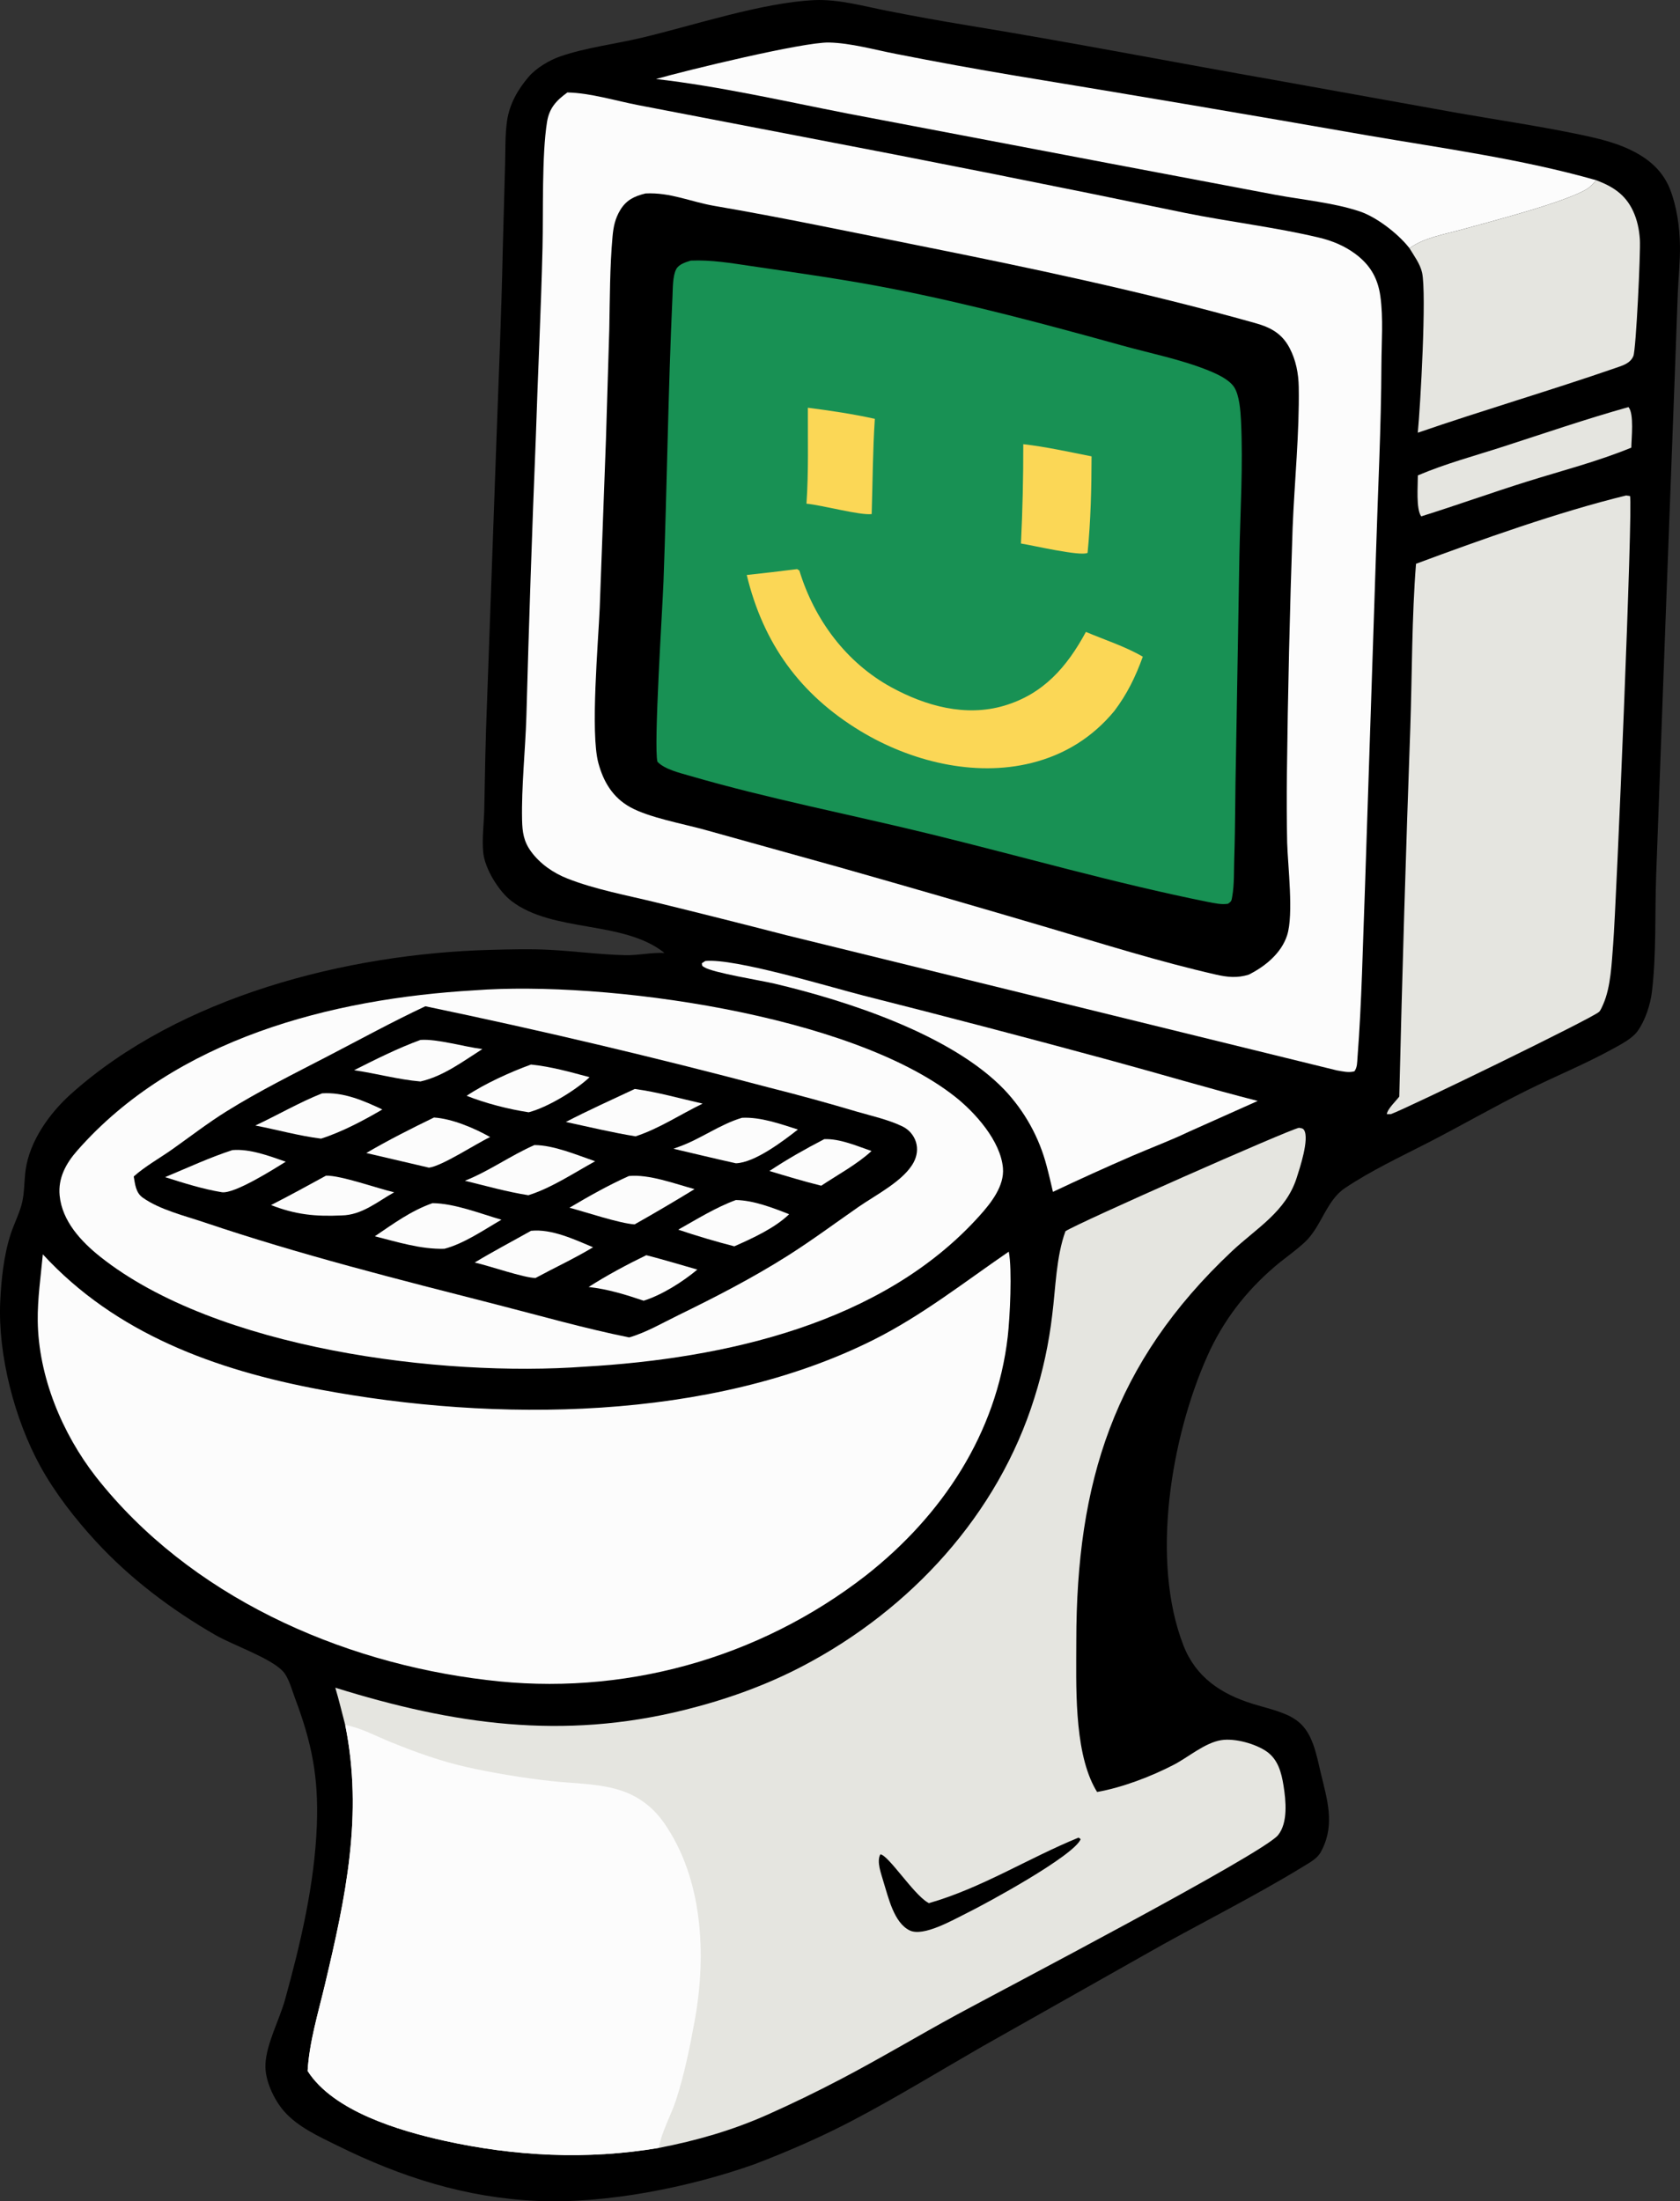
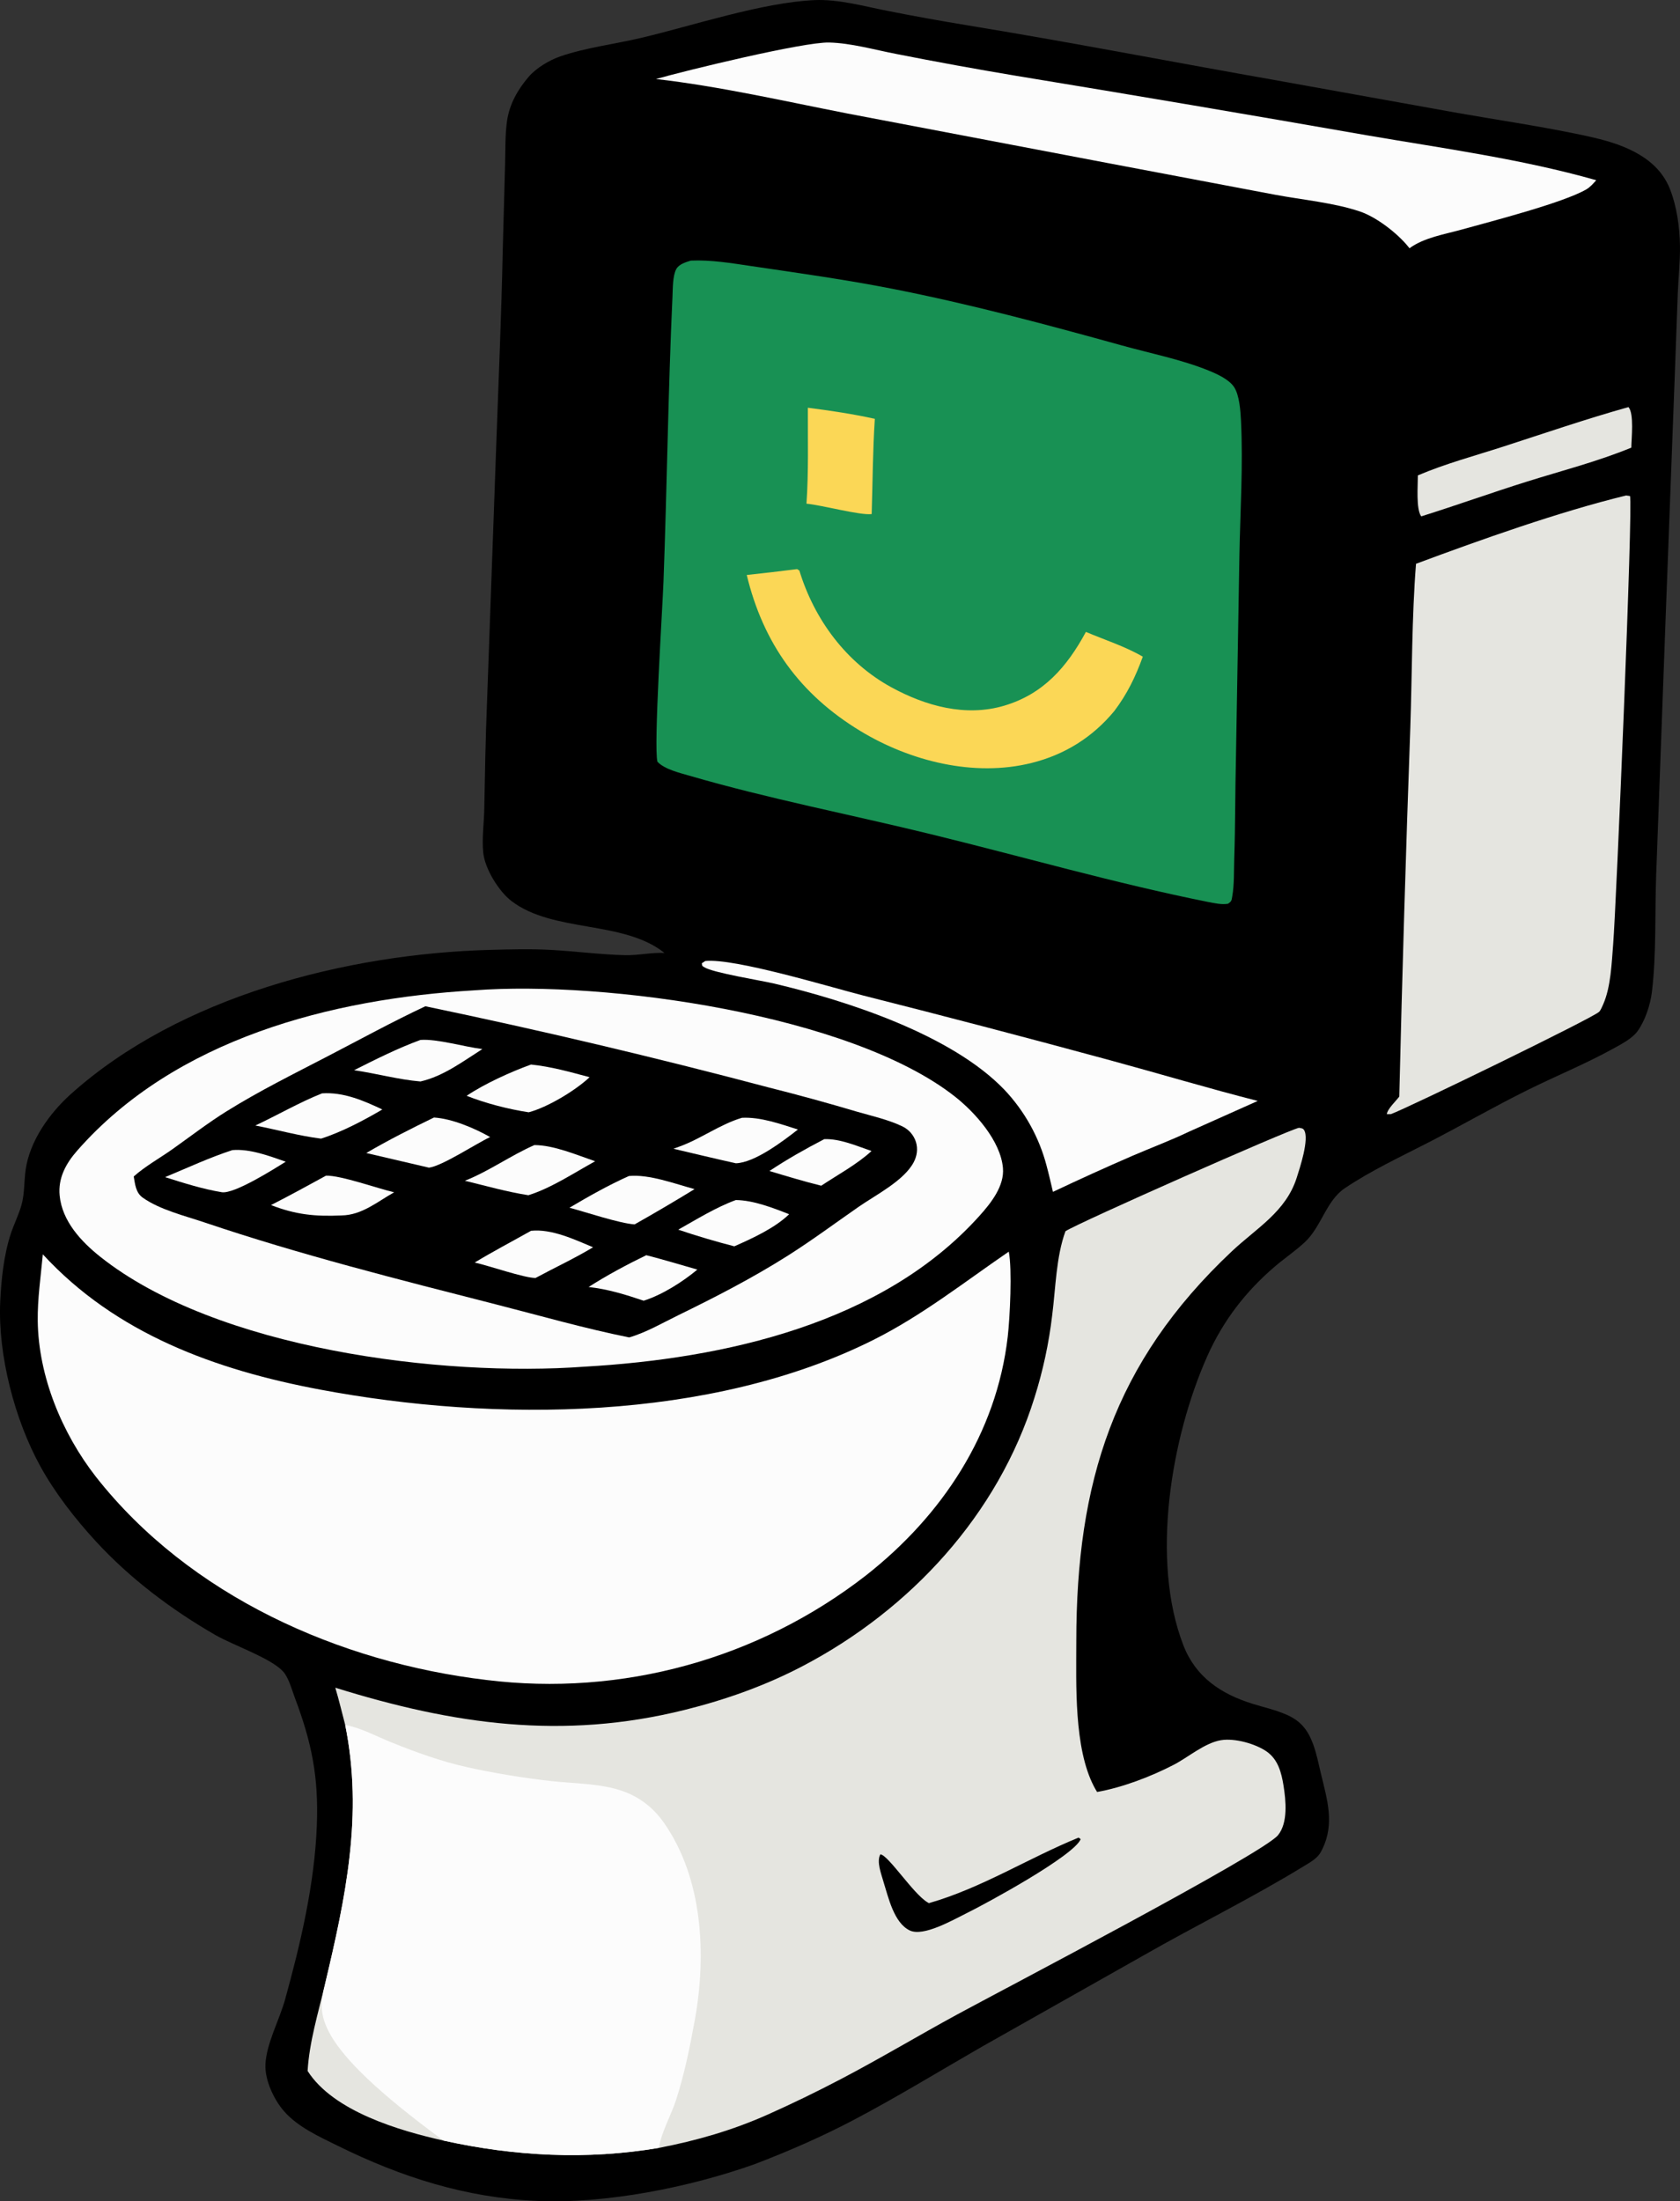
<svg xmlns="http://www.w3.org/2000/svg" version="1.1" width="550.81" height="721.44">
  <rect width="100%" height="100%" fill="#333333" stroke="none" />
  <svg viewBox="216.12 133.69 550.81 721.44">
    <path d="M483.138 133.726C491.026 133.378 499.313 135.722 506.997 137.232Q519.765 139.763 532.61 141.874C566.931 147.482 600.991 154.112 635.228 160.134L693.975 170.7C706.746 172.945 719.647 174.837 732.349 177.434C737.659 178.519 743.703 179.803 748.707 181.918C755.358 184.73 760.935 188.777 763.665 195.716C765.87 201.32 766.826 208.135 766.917 214.128C766.994 219.283 766.435 224.474 766.21 229.624L765.16 258.25L762.161 337.754L759.115 420.513C758.664 433.091 759.213 446.197 757.733 458.696C757.23 462.939 755.51 468.205 752.985 471.674C751.259 474.045 747.749 475.862 745.194 477.276C736.003 482.361 726.182 486.348 716.77 491.022C705.903 496.419 695.405 502.473 684.624 508.026C675.403 512.775 665.626 517.322 657.01 523.12C650.928 527.213 649.361 535.743 643.888 540.823C640.782 543.706 637.188 546.117 633.963 548.883C624.428 557.065 617.096 566.62 611.976 578.088C600.055 604.793 593.295 645.069 604.112 672.923C608.159 683.347 616.41 688.827 626.662 692.04C630.502 693.243 634.625 694.137 638.286 695.812C642.637 697.803 644.924 700.72 646.583 705.152C647.764 708.305 648.422 711.732 649.211 715C651.231 723.358 653.744 731.349 649.703 739.614C649.587 739.851 649.462 740.084 649.346 740.321C648.191 742.674 645.964 743.842 643.802 745.169C626.639 755.703 608.331 764.647 590.842 774.655L538.033 804.472C524.005 812.541 510.164 821.019 495.838 828.555C485.556 833.964 474.376 838.828 463.524 842.965C442.206 850.549 414.715 856.035 392.124 855.007C368.709 853.941 347.636 847.196 326.764 836.891C320.761 833.927 313.845 830.814 309.331 825.711C305.965 821.904 302.923 815.464 303.148 810.292C303.445 803.459 307.732 795.688 309.582 789.011C314.694 770.559 319.267 751.097 320 731.89C320.603 716.089 318.353 704.853 312.767 690.045C311.793 687.462 310.763 683.458 308.879 681.43C304.826 677.067 292.521 672.862 286.789 669.571C272.439 661.329 258.746 651.022 247.524 638.814C240.745 631.44 234.16 622.998 229.333 614.222C220.922 598.93 215.414 577.805 216.191 560.389C216.513 553.166 217.371 545.025 219.618 538.158C220.665 534.959 222.237 531.869 223.154 528.641C224.197 524.972 223.993 520.883 224.522 517.103C225.843 507.66 232.328 498.566 239.272 492.327C274.978 460.238 329.891 446.235 376.997 444.992C383.506 444.82 390.195 444.644 396.695 445.002C404.783 445.448 412.913 446.526 421 446.734C425.357 446.846 429.552 445.79 434.003 446.013C420.47 435.214 397.607 439.467 383.859 429.028C379.674 425.851 375.093 418.437 374.554 413.125C374.09 408.557 374.798 403.57 374.89 398.962C375.123 387.244 375.299 375.612 375.795 363.897L378.814 279.745C379.57 258.362 380.522 236.904 380.955 215.519L381.719 187.529C381.866 182.835 381.684 177.841 382.374 173.21C383.187 167.754 385.921 162.956 389.485 158.82C391.934 155.979 396.236 153.41 399.777 152.184C408.132 149.293 417.758 148.137 426.397 146.09C443.626 142.008 465.847 134.54 483.138 133.726Z" />
-     <path fill="#FCFCFC" d="M402.149 163.993C409.673 164.15 417.963 166.717 425.411 168.154L477.186 178.109Q541.03 190.281 604.672 203.468C619.115 206.394 634.591 208.205 648.709 211.595C652.848 212.589 656.776 214.205 660.235 216.714C665.209 220.321 667.832 224.68 668.681 230.723C669.696 237.947 669.065 245.918 669.036 253.225C668.955 273.977 667.871 294.674 667.245 315.415L663.63 425.058C662.923 443.42 662.606 461.981 661.193 480.302C661.071 481.888 661.141 483.509 660.181 484.795C658.265 485.324 656.36 484.817 654.438 484.498L473.936 440.187Q452.599 434.677 431.193 429.44C421.577 427.08 411.367 425.237 402.158 421.62C397.514 419.795 393.143 416.771 390.19 412.7C387.814 409.424 387.38 406.411 387.29 402.449C387.046 391.692 388.367 379.408 388.704 368.407Q389.94 322.778 391.791 277.17C392.449 256.42 393.497 235.671 393.99 214.919C394.268 203.241 393.729 184.511 395.467 173.689C396.203 169.105 398.484 166.652 402.149 163.993Z" />
    <path d="M427.771 197.093C435.957 196.686 442.532 199.831 450.433 201.186C472.367 204.944 494.124 209.524 515.943 213.884C553.348 221.359 590.994 229.258 627.734 239.596C632.726 241.001 636.412 242.98 638.912 247.72C641.005 251.688 641.856 256.088 641.93 260.536C642.181 275.51 640.522 291.59 639.923 306.67Q638.518 347.168 638.043 387.687Q637.91 398.763 638.132 409.838C638.346 417.458 640.297 433.391 638.122 440.201C636.235 446.108 630.858 450.469 625.5 453.13C621.759 454.275 618.57 453.959 614.829 453.107C596.37 448.903 578.018 443.13 559.869 437.758Q525.572 427.638 491.171 417.88L447.011 405.587C439.917 403.634 428.956 401.647 422.786 398.25C417.03 395.081 413.961 389.912 412.298 383.742C409.634 373.864 412.277 344.247 412.747 332.911L414.788 277.758L415.881 241.674C416.087 231.552 416.043 221.275 416.951 211.189C417.239 207.99 417.791 205.312 419.485 202.51C421.471 199.226 424.161 197.962 427.771 197.093Z" />
    <path fill="#189154" d="M442.603 219.101C449.333 218.806 455.91 219.937 462.543 220.911C477.944 223.174 493.425 225.338 508.702 228.338C534.116 233.328 559.059 240.001 584.001 246.919C593.245 249.483 603.472 251.516 612.345 255.115C615.102 256.233 619.107 258.034 620.754 260.581C622.483 263.253 622.837 268.371 622.993 271.545C623.712 286.095 622.759 300.987 622.479 315.555L621.343 381.957C621.069 393 621.152 404.05 620.786 415.09C620.654 419.062 620.821 423.524 620.135 427.417C619.876 428.885 619.963 429.022 618.751 429.883C616.524 430.231 614.418 429.697 612.227 429.301C581.781 423.196 551.573 414.491 521.39 407.103C495.066 400.659 468.194 395.494 442.176 387.92C438.989 386.992 433.976 385.821 431.668 383.334C430.381 378.379 433.325 333.135 433.652 324.354C434.812 293.156 435.167 261.903 436.607 230.724C436.723 228.21 436.647 224.166 437.811 221.935C438.681 220.269 440.957 219.616 442.603 219.101Z" />
    <path fill="#FBD756" d="M477.229 320.233C477.699 320.198 477.347 320.194 478.195 320.663C483.094 336.729 493.549 350.842 508.335 358.923C519.598 365.077 532.697 368.719 545.341 364.974C558.228 361.158 565.952 352.243 572.149 340.787C578.246 343.378 585.107 345.57 590.803 348.907C588.424 355.485 585.682 361.14 581.446 366.733C574.295 375.357 565.187 381.035 554.317 383.742C535.449 388.441 514.531 383.155 498.189 373.255C478.391 361.261 466.369 344.553 460.951 322.136Q469.099 321.261 477.229 320.233Z" />
-     <path fill="#FBD756" d="M551.613 279.262C559.124 280.122 566.586 281.801 574.005 283.253C573.981 293.896 573.738 304.288 572.698 314.88C570.45 316.117 554.507 312.38 550.852 311.818Q551.648 295.55 551.613 279.262Z" />
    <path fill="#FBD756" d="M480.989 267.318C488.372 268.263 495.673 269.351 502.945 270.956C502.263 281.307 502.235 291.795 501.912 302.169C498.165 302.656 485.702 299.249 480.531 298.764C481.254 288.347 480.942 277.761 480.989 267.318Z" />
    <path fill="#E5E5E0" d="M565.446 537.199C569.923 534.305 638.276 504.09 642.007 503.301C642.682 503.461 643.258 503.392 643.66 504.022C645.498 506.905 642.231 516.643 641.262 519.68C637.7 530.851 628.063 536.191 619.974 543.804C581.204 580.293 569.012 619.644 568.999 671.6C568.996 685.762 568.191 706.485 574.771 719.148Q575.263 720.083 575.817 720.983C584.118 719.509 593.388 715.969 600.894 712.096C605.694 709.62 611.104 704.874 616.463 704.004C620.95 703.275 627.746 705.17 631.392 707.707C635.123 710.304 636.256 714.606 636.936 718.88C637.716 723.786 638.461 731.048 635.138 735.136C630.16 741.263 544.202 786.143 529.97 793.888C517.176 800.85 504.653 808.359 491.751 815.112C483.884 819.23 475.811 823.159 467.695 826.767C456.213 831.872 444.497 835.25 432.171 837.62C408.667 841.614 384.749 840.396 361.522 835.226C347.149 832.027 325.406 825.653 316.973 812.413C317.519 802.976 320.453 793.366 322.633 784.188C329.431 755.58 335.265 728.445 329.301 699.014C328.237 694.947 327.25 690.839 326.057 686.808C364.845 698.879 400.538 704.029 440.543 694.099C454.084 690.738 467.124 686.114 479.493 679.613C514.675 661.123 543.32 630.09 555.267 591.809Q557.37 585.171 558.833 578.363Q560.296 571.555 561.107 564.639C562.227 555.828 562.387 545.551 565.446 537.199Z" />
-     <path fill="#FCFCFC" d="M329.301 699.014C334.449 699.947 339.567 702.753 344.416 704.71C352.397 707.931 360.686 710.944 369.092 712.815C378.085 714.817 387.672 716.388 396.828 717.404C404.394 718.243 412.728 718.134 419.991 720.594C425.647 722.51 430.297 726.093 433.723 730.965C446.644 749.339 447.781 774.496 443.904 795.834C442.307 804.62 440.484 813.626 437.706 822.119C436.076 827.102 432.93 832.492 432.171 837.62C408.667 841.614 384.749 840.396 361.522 835.226C347.149 832.027 325.406 825.653 316.973 812.413C317.519 802.976 320.453 793.366 322.633 784.188C329.431 755.58 335.265 728.445 329.301 699.014Z" />
+     <path fill="#FCFCFC" d="M329.301 699.014C334.449 699.947 339.567 702.753 344.416 704.71C352.397 707.931 360.686 710.944 369.092 712.815C378.085 714.817 387.672 716.388 396.828 717.404C404.394 718.243 412.728 718.134 419.991 720.594C425.647 722.51 430.297 726.093 433.723 730.965C446.644 749.339 447.781 774.496 443.904 795.834C442.307 804.62 440.484 813.626 437.706 822.119C436.076 827.102 432.93 832.492 432.171 837.62C408.667 841.614 384.749 840.396 361.522 835.226C317.519 802.976 320.453 793.366 322.633 784.188C329.431 755.58 335.265 728.445 329.301 699.014Z" />
    <path d="M569.716 735.949C569.999 736.031 570.197 736.289 570.426 736.474C568.031 742.013 539.686 757.438 532.754 760.851C528.517 762.937 518.905 768.485 514.428 766.377C509.181 763.906 507.377 755.454 505.764 750.353C505.082 747.883 503.424 743.791 504.766 741.411C507.419 741.723 515.453 754.262 520.169 757.12C520.335 757.22 520.504 757.317 520.671 757.415C537.977 752.468 553.17 742.707 569.716 735.949Z" />
    <path fill="#FCFCFC" d="M371.704 458.25C414.496 455.032 494.819 466.118 529.095 492.986C535.822 498.259 544.193 507.616 544.951 516.497C545.454 522.388 541.031 527.955 537.313 532.097C505.489 567.564 453.536 578.973 407.876 581.59C360.804 585.058 287.123 575.839 249.032 545.605C242.72 540.595 236.472 533.883 235.673 525.478C235.13 519.76 237.745 514.986 241.415 510.807C273.614 474.137 324.752 460.983 371.704 458.25Z" />
    <path d="M355.579 463.476Q412.243 475.281 468.194 490.099Q482.702 493.749 497.042 498.011C501.969 499.439 507.407 500.637 512.032 502.871Q512.421 503.061 512.79 503.29Q513.158 503.519 513.501 503.784Q513.844 504.048 514.159 504.347Q514.473 504.645 514.756 504.974Q515.039 505.302 515.287 505.658Q515.535 506.013 515.745 506.392Q515.956 506.771 516.127 507.169Q516.298 507.567 516.428 507.981C517.125 510.234 516.763 512.583 515.665 514.641C512.444 520.685 503.214 525.328 497.56 529.257C489.753 534.682 482.162 540.326 474.109 545.405C462.684 552.61 450.664 558.8 438.534 564.716C433.381 567.229 427.919 570.427 422.398 572.007C407.785 569.066 393.255 564.901 378.805 561.206C346.768 553.016 314.483 544.9 283.142 534.315C276.654 532.124 268.571 530.184 262.956 526.227C260.612 524.575 260.418 521.841 259.966 519.257C263.789 515.854 268.519 513.255 272.7 510.29C278.561 506.135 284.291 501.714 290.39 497.911C301.143 491.205 312.61 485.551 323.848 479.709C334.386 474.232 344.827 468.524 355.579 463.476Z" />
-     <path fill="#FCFCFC" d="M424.238 490.578C431.65 491.569 439.179 493.737 446.489 495.383C439.141 498.927 432.296 503.557 424.501 506.106C416.844 504.878 409.224 503.015 401.638 501.394C409.061 497.554 416.669 494.116 424.238 490.578Z" />
    <path fill="#FCFCFC" d="M391.331 508.97C397.728 508.993 405.219 512.21 411.244 514.274C404.414 518.036 396.808 523.089 389.353 525.404C382.374 524.319 375.415 522.332 368.547 520.665C376.491 517.505 383.499 512.412 391.331 508.97Z" />
-     <path fill="#FCFCFC" d="M357.918 528.006C365.185 528.073 373.56 531.422 380.52 533.433C374.75 536.76 368.27 541.272 361.821 542.954C354.001 543.158 346.527 540.741 339.004 538.866C345.146 534.707 350.87 530.489 357.918 528.006Z" />
    <path fill="#FCFCFC" d="M422.315 519.111C428.959 518.462 437.424 521.673 443.836 523.405Q434.116 529.358 424.19 534.961C419.291 534.666 408.195 530.923 402.826 529.5C409.148 525.769 415.609 522.108 422.315 519.111Z" />
    <path fill="#FCFCFC" d="M358.403 499.937C364.349 500.312 371.646 503.423 376.818 506.338C372.14 508.543 361.084 515.836 356.766 516.372L336.208 511.573C343.388 507.375 350.919 503.566 358.403 499.937Z" />
    <path fill="#FCFCFC" d="M390.216 482.578C396.699 483.221 403.142 485.036 409.423 486.728C409.391 486.757 409.358 486.785 409.327 486.814C404.606 491.209 395.607 496.598 389.463 498.226C382.794 497.211 375.388 495.301 369.105 492.823C375.024 488.852 383.518 484.997 390.216 482.578Z" />
    <path fill="#FCFCFC" d="M321.713 492.02C328.72 491.551 335.275 494.369 341.468 497.303C335.434 500.857 328.069 504.744 321.384 506.857C314.154 505.965 306.992 503.936 299.829 502.56C307.139 499.142 314.218 495 321.713 492.02Z" />
    <path fill="#FCFCFC" d="M459.393 500.026C465.487 499.715 471.992 502.052 477.72 503.87C472.912 507.641 463.57 514.751 457.387 514.937C450.552 513.425 443.744 511.774 436.928 510.178C437.499 509.971 438.066 509.752 438.638 509.549C445.858 506.986 452.099 502.194 459.393 500.026Z" />
    <path fill="#FCFCFC" d="M390.226 537.068C397.007 536.362 404.438 539.91 410.566 542.459C404.515 546.116 397.929 549.157 391.695 552.528C387.895 552.505 376.5 548.523 371.754 547.461C377.785 543.821 384.08 540.516 390.226 537.068Z" />
    <path fill="#FCFCFC" d="M323.002 518.997C327.759 518.842 339.889 523.175 345.345 524.447C339.764 527.579 334.777 531.917 328.125 532.026C319.508 532.43 313.047 531.776 304.974 528.632C311.047 525.554 317.023 522.254 323.002 518.997Z" />
    <path fill="#FCFCFC" d="M353.971 474.511C359.317 474.088 368.478 476.801 374.269 477.503C367.889 481.554 361.437 486.438 353.975 488.124C346.69 487.513 339.466 485.474 332.205 484.435C339.352 480.848 346.449 477.262 353.971 474.511Z" />
    <path fill="#FCFCFC" d="M457.379 526.982C463.149 527.058 469.54 529.54 474.851 531.63C470.138 536.18 462.829 539.53 456.874 542.15Q447.583 539.76 438.494 536.694C444.6 533.269 450.803 529.392 457.379 526.982Z" />
    <path fill="#FCFCFC" d="M292.318 510.616C298.091 510.137 304.436 512.551 309.807 514.423C305.724 516.953 293.031 524.984 288.882 524.427C282.525 523.384 276.37 521.41 270.24 519.479C277.523 516.458 284.819 513.047 292.318 510.616Z" />
    <path fill="#FCFCFC" d="M428.011 545.061C433.622 546.504 439.181 548.175 444.75 549.773C439.991 553.772 433.075 558.146 427.153 559.971C421.144 557.962 415.437 556.179 409.106 555.482C415.092 551.654 421.616 548.165 428.011 545.061Z" />
    <path fill="#FCFCFC" d="M486.364 507.029C491.49 506.823 497.047 509.268 501.862 510.916C497.16 515.255 490.723 518.734 485.37 522.287C479.653 520.87 474.03 519.162 468.39 517.47C474.126 513.649 480.245 510.194 486.364 507.029Z" />
    <path fill="#FCFCFC" d="M546.862 543.897C548.016 549.702 547.238 565.521 546.52 571.752C542.849 603.59 524.944 630.438 500.092 649.966Q498.458 651.236 496.794 652.466Q495.129 653.696 493.435 654.885Q491.741 656.074 490.018 657.221Q488.295 658.368 486.545 659.473Q484.795 660.577 483.018 661.639Q481.241 662.7 479.439 663.717Q477.636 664.735 475.81 665.708Q473.983 666.681 472.133 667.609Q470.283 668.537 468.411 669.42Q466.539 670.302 464.646 671.138Q462.753 671.975 460.839 672.764Q458.926 673.554 456.995 674.297Q455.063 675.039 453.113 675.735Q451.164 676.43 449.198 677.077Q447.232 677.724 445.251 678.323Q443.27 678.922 441.275 679.472Q439.279 680.022 437.271 680.523Q435.263 681.024 433.243 681.476Q431.224 681.928 429.193 682.33Q427.163 682.733 425.124 683.085Q423.084 683.437 421.037 683.74Q418.989 684.042 416.935 684.294Q414.881 684.546 412.821 684.748Q410.761 684.95 408.697 685.101Q406.633 685.252 404.566 685.353Q402.498 685.454 400.429 685.504Q398.36 685.554 396.291 685.553Q394.221 685.552 392.152 685.501Q390.083 685.45 388.016 685.348Q385.949 685.246 383.885 685.093Q381.82 684.941 379.761 684.737Q377.701 684.534 375.647 684.281C327.217 678.533 278.218 656.645 247.58 617.702C236.459 603.446 228.726 584.803 228.491 566.575C228.398 559.362 229.501 551.958 230.163 544.773C254.161 570.858 286.879 582.678 320.994 589.093C378.324 599.874 449.044 599.495 502.326 572.894C518.357 564.89 532.15 553.966 546.862 543.897Z" />
    <path fill="#E5E5E0" d="M749.274 296.074L750.533 296.252C751.594 298.885 746.011 430.853 745.021 443.087C744.516 449.334 744.281 457.07 741.756 462.824C741.486 463.438 740.9 464.843 740.409 465.3C738.088 467.456 678.173 496.581 672.158 498.827L670.804 498.848C671.013 497.133 673.766 494.564 674.89 493.084Q676.337 432.644 678.506 372.228C679.102 354.746 678.989 335.771 680.381 318.461C701.632 310.554 727.297 301.417 749.274 296.074Z" />
    <path fill="#FCFCFC" d="M431.202 159.586C441.208 156.74 479.479 147.426 487.947 147.623C495.123 147.789 502.941 150.025 510.008 151.384Q529.573 155.24 549.241 158.53Q606.827 167.985 664.312 178.036C689.311 182.332 715.047 185.804 739.462 192.754C738.482 193.859 737.479 195.024 736.188 195.773C728.537 200.208 704.729 206.315 695.328 208.935C689.691 210.506 683.007 211.547 678.237 215.055C678.104 214.885 677.973 214.712 677.837 214.544C674.251 210.117 667.403 204.813 661.947 202.987C653.356 200.111 643.173 199.187 634.233 197.522L580.115 187.283L494.104 170.917C473.377 166.869 452.194 161.993 431.202 159.586Z" />
-     <path fill="#E5E5E0" d="M739.462 192.754C744.844 194.786 748.944 197.352 751.504 202.76C752.918 205.749 753.561 208.955 753.775 212.235C754.038 216.246 752.529 248.216 751.642 250.371C750.639 252.811 748.074 253.503 745.775 254.298C724.301 261.727 702.454 268.099 680.962 275.506C681.813 266.832 683.893 229.953 682.366 223.033C681.746 220.225 679.73 217.492 678.237 215.055C683.007 211.547 689.691 210.506 695.328 208.935C704.729 206.315 728.537 200.208 736.188 195.773C737.479 195.024 738.482 193.859 739.462 192.754Z" />
    <path fill="#FCFCFC" d="M447.371 448.638C456.98 447.678 487.777 457.04 499.131 459.953Q539.685 470.198 580.051 481.165C596.203 485.552 612.27 490.375 628.486 494.507L606.082 504.516C599.998 507.43 593.558 509.841 587.353 512.509Q574.251 518.193 561.341 524.303C560.682 521.459 560.026 518.604 559.268 515.785Q558.812 514.04 558.248 512.326Q557.683 510.613 557.012 508.939Q556.341 507.264 555.566 505.635Q554.792 504.006 553.916 502.429Q553.041 500.852 552.068 499.333Q551.095 497.814 550.029 496.359Q548.962 494.904 547.807 493.519Q546.651 492.134 545.411 490.824C528.125 472.828 494.081 461.739 469.998 456.051C465.657 455.025 449.805 452.494 447.006 450.665C446.151 450.106 446.406 450.411 446.218 449.387L447.371 448.638Z" />
    <path fill="#E5E5E0" d="M750.022 267.111C750.043 267.129 750.067 267.145 750.085 267.166C751.899 269.336 751.011 277.35 750.965 280.396C739.94 284.948 728.11 287.968 716.731 291.533C705.128 295.169 693.687 299.291 682.086 302.923C680.327 300.558 681.001 292.661 680.981 289.497C689.926 285.672 699.71 283.056 708.967 280.061C722.601 275.651 736.222 270.975 750.022 267.111Z" />
  </svg>
  <style>@media (prefers-color-scheme: light) { :root { filter: none; } }
@media (prefers-color-scheme: dark) { :root { filter: none; } }
</style>
</svg>